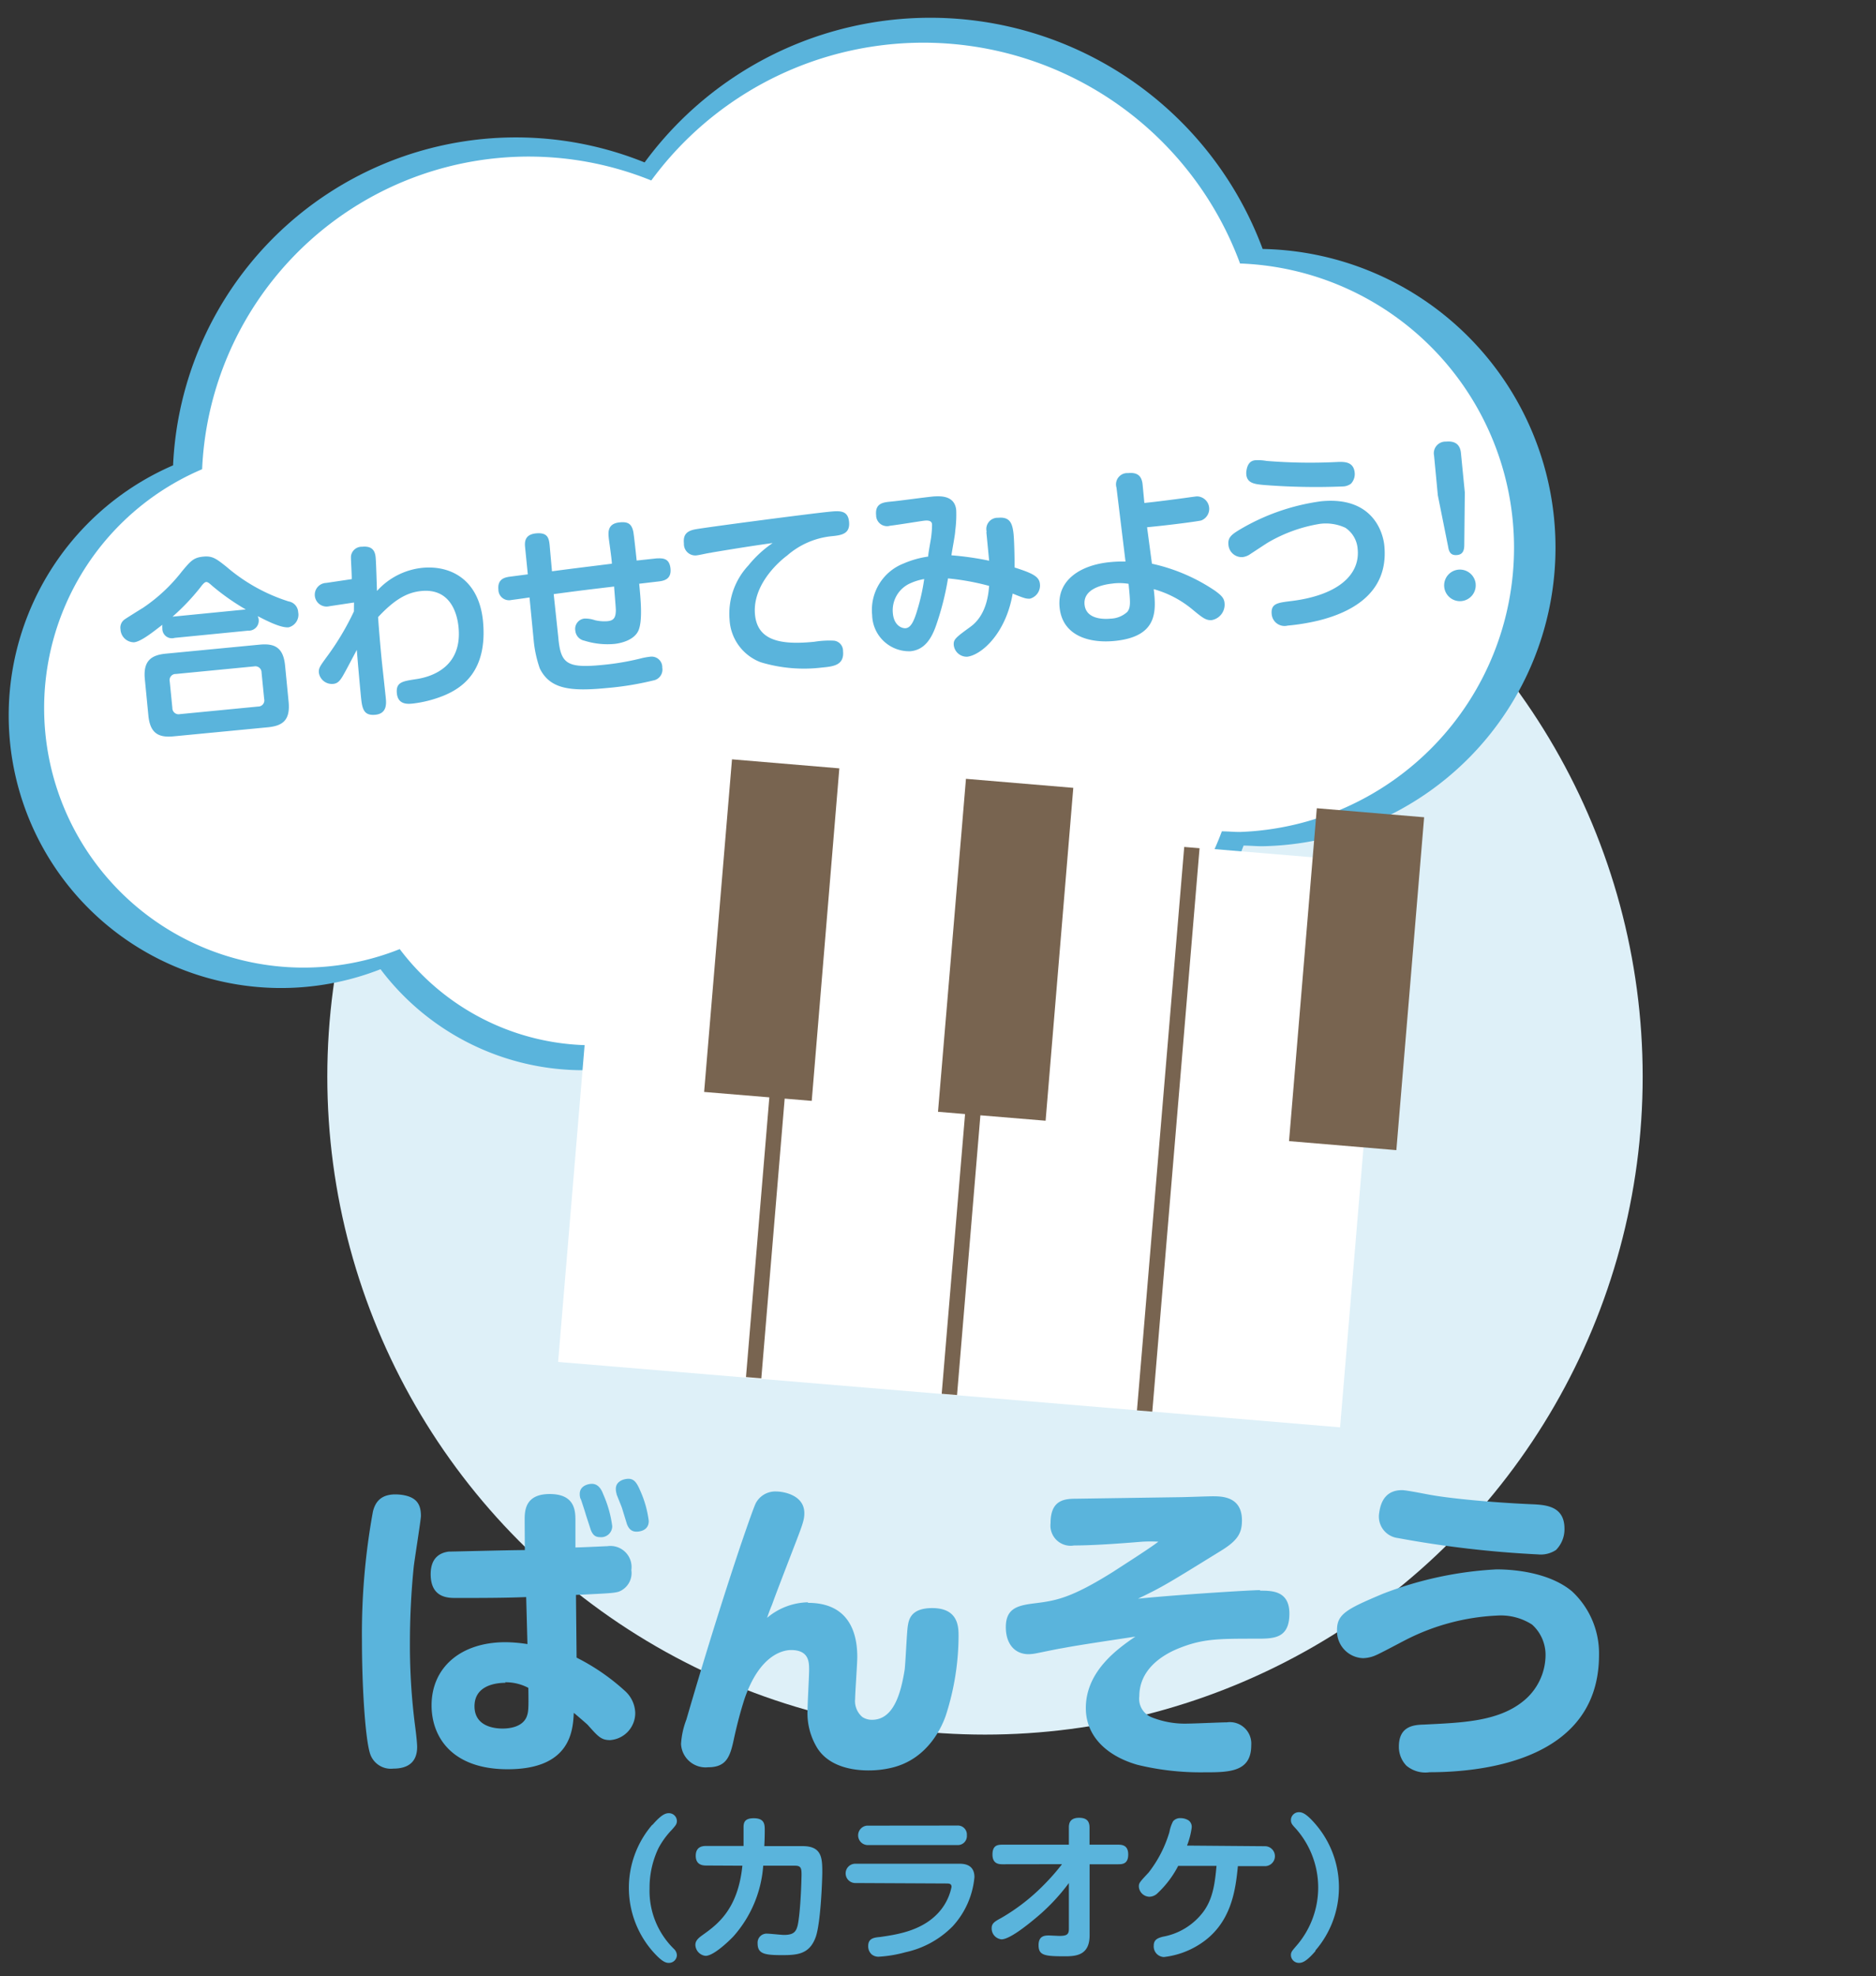
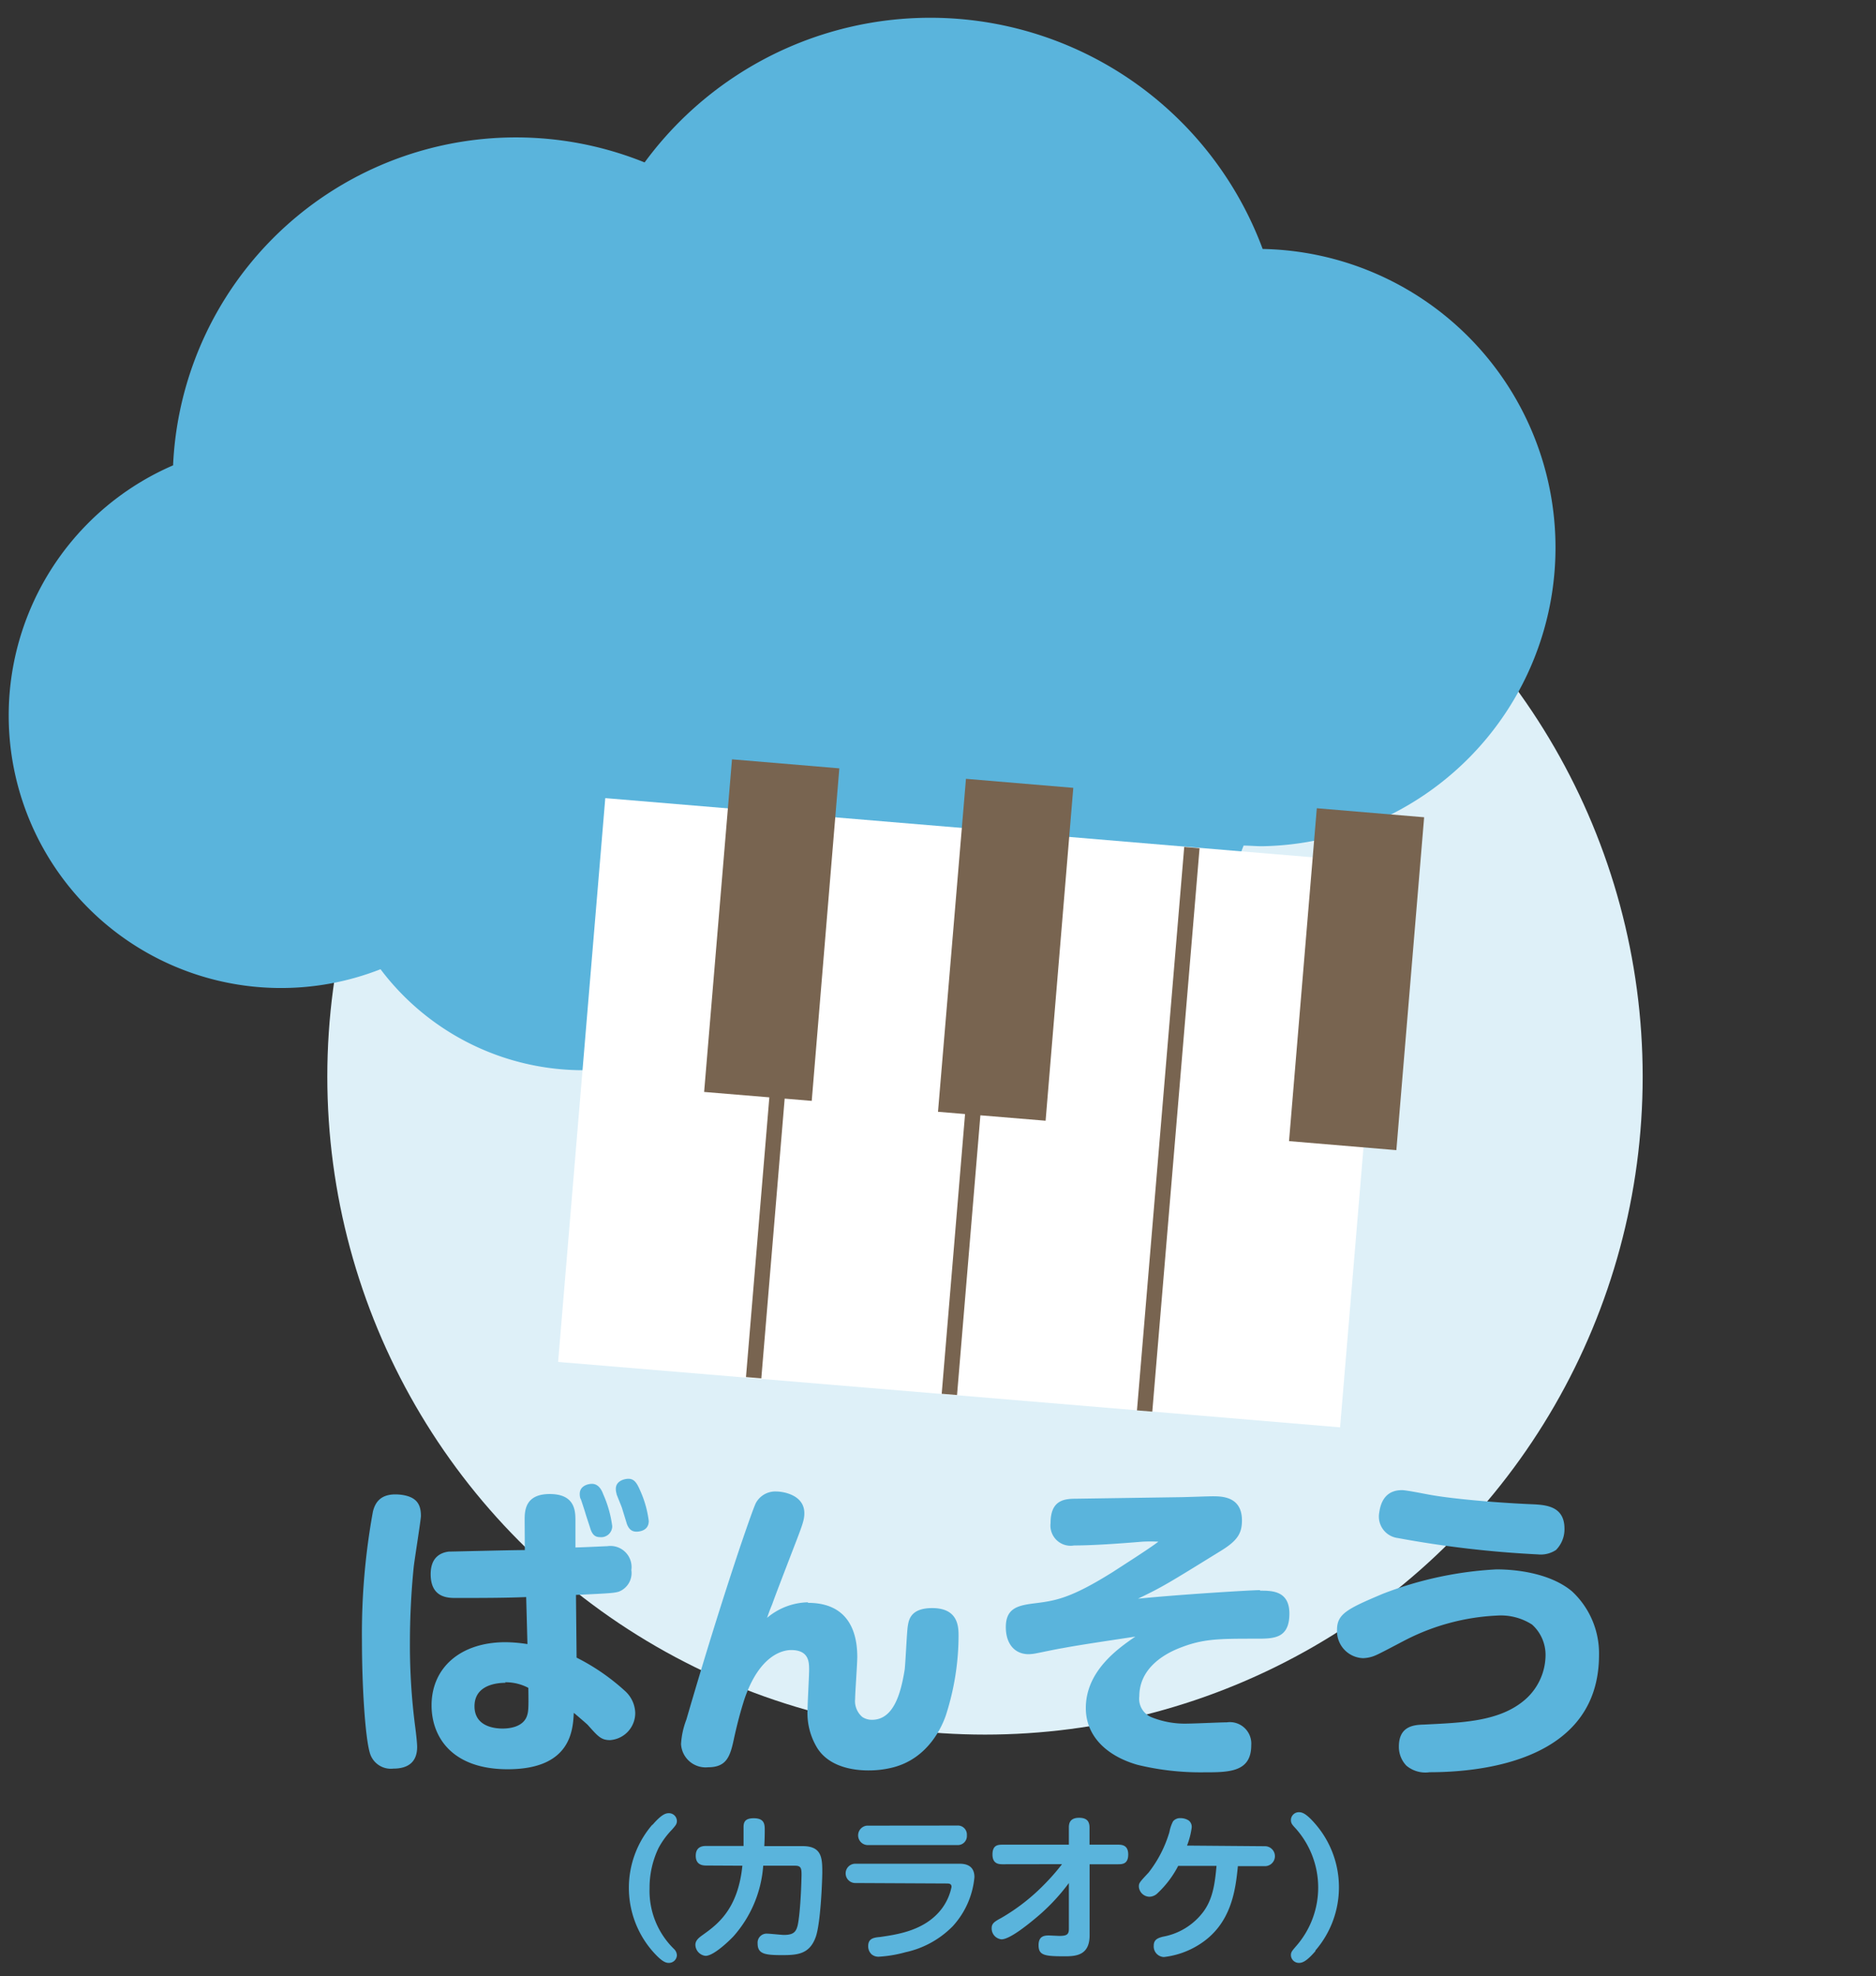
<svg xmlns="http://www.w3.org/2000/svg" id="レイヤー_1" data-name="レイヤー 1" viewBox="0 0 208 219">
  <rect x="0" y="0" width="208" height="219" fill="#333333" stroke="none" />
  <defs>
    <style>.cls-1{fill:#def0f8;}.cls-2{fill:#5ab4dc;}.cls-3{fill:#fff;}.cls-4{fill:#786450;}</style>
  </defs>
  <title>アートボード 4</title>
  <circle class="cls-1" cx="109.21" cy="119.31" r="72.92" />
  <path class="cls-2" d="M140,27.6A39.31,39.31,0,0,0,71.47,18,38.06,38.06,0,0,0,19.19,51.57a30.2,30.2,0,0,0,23,55.84,28.13,28.13,0,0,0,44.26.84,33.09,33.09,0,0,0,51.43-14.54c.68,0,1.37.07,2.06.07a33.1,33.1,0,0,0,0-66.19Z" />
  <path class="cls-2" d="M46.67,168c0,.42-.7,4.76-.8,5.66-.28,2.78-.42,5.63-.42,8.44a69.9,69.9,0,0,0,.59,9.31c.1.76.21,1.77.21,2.19,0,1.67-1,2.4-2.64,2.4A2.42,2.42,0,0,1,41,194.24c-.52-1.77-.87-7.47-.87-12.4a75.35,75.35,0,0,1,1.22-14.34c.24-.94.83-2.15,3.2-1.84C46.22,165.9,46.67,166.74,46.67,168Zm11.5.49c0-1,0-2.92,2.78-2.92s2.85,1.84,2.85,2.92l0,3c.56,0,3.37-.14,3.54-.14A2.34,2.34,0,0,1,70,174a2.21,2.21,0,0,1-1.42,2.4c-.56.14-.8.17-4.72.35l.07,6.95a23.82,23.82,0,0,1,5.35,3.68,3.41,3.41,0,0,1,1.15,2.4,3,3,0,0,1-2.78,3.06c-1,0-1.32-.38-2.5-1.7-.14-.14-1.35-1.18-1.53-1.32-.1,1.91-.31,6.25-7.33,6.25-6.18,0-8.44-3.58-8.44-7.08,0-4.17,3.2-7,8.2-7a16.56,16.56,0,0,1,2.43.21l-.14-5.21c-2.4.1-5.35.1-7.78.1-.87,0-2.81,0-2.81-2.64,0-2,1.25-2.4,2-2.5.42,0,6.91-.17,8.44-.17Zm-2.12,18c-.83,0-3.44.17-3.44,2.6s2.6,2.47,3.13,2.47c.76,0,2.22-.17,2.67-1.35.17-.49.21-.76.17-3.16A5.39,5.39,0,0,0,56,186.43Zm8.33-20.35a1.49,1.49,0,0,1-.1-.59c0-.9.94-1.11,1.35-1.11.59,0,1,.45,1.25,1.15a12.58,12.58,0,0,1,1,3.54,1.22,1.22,0,0,1-1.32,1.22c-.49,0-.83-.17-1.08-.87-.07-.24-.49-1.49-.56-1.74S64.49,166.39,64.38,166.08Zm4-.56a1.57,1.57,0,0,1-.1-.59c0-.9,1-1.11,1.39-1.11.73,0,1,.59,1.39,1.49a11.65,11.65,0,0,1,.87,3.19c0,1.15-1.18,1.18-1.35,1.18-.35,0-.8-.1-1.08-.87-.07-.24-.45-1.46-.52-1.7S68.41,165.76,68.34,165.52Zm21.22,12.05c3.89,0,5.45,2.47,5.45,6,0,.73-.24,4-.24,4.65a2.32,2.32,0,0,0,.8,2,1.91,1.91,0,0,0,1.08.31c2.5,0,3.23-3.23,3.61-5.52.1-.76.24-4.17.35-4.86s.31-2,2.71-2c2.92,0,2.92,2.12,2.92,3.13a28.9,28.9,0,0,1-1.42,8.79c-.35,1-1.84,4.76-5.94,5.76a10.93,10.93,0,0,1-2.64.31c-1.6,0-4.31-.35-5.66-2.47a7.41,7.41,0,0,1-1.08-4.34c0-.69.17-3.68.17-4.31,0-.87,0-2.22-2-2.22-.83,0-3.51.45-5.21,5.56-.17.56-.59,1.84-1.11,4.2-.42,2-.8,3.23-2.88,3.23a2.73,2.73,0,0,1-3-2.57,9,9,0,0,1,.59-2.71c1.88-6.46,3.86-12.88,6-19.27.31-.9,1.42-4.17,1.7-4.72a2.44,2.44,0,0,1,2.29-1.29c.69,0,3.09.35,3.09,2.4,0,.8-.21,1.32-1.42,4.45-1.63,4.24-1.81,4.72-2.15,5.66-.14.35-.28.66-.56,1.49A7.24,7.24,0,0,1,89.56,177.57Zm50.13-1.35c1.29,0,3.23,0,3.23,2.54,0,2.78-1.74,2.78-3.65,2.78-4.31,0-6,0-8.72,1.11-1.67.69-4.27,2.26-4.27,5.28a2.2,2.2,0,0,0,1.39,2.33,9.91,9.91,0,0,0,4,.69c.7,0,3.68-.14,4.31-.14a2.38,2.38,0,0,1,2.71,2.54c0,3-2.47,3-5.28,3a29.56,29.56,0,0,1-7.33-.83c-3.3-.94-5.73-3.09-5.73-6.29,0-4.13,3.61-6.63,5.49-7.92-2.26.35-5.9.87-8.13,1.29-.49.07-2.6.52-3,.59a5.23,5.23,0,0,1-.69.07c-1.56,0-2.54-1.15-2.54-3,0-2.22,1.49-2.43,3.44-2.67,2.22-.28,3.92-.62,8.47-3.47.9-.59,4.13-2.64,5-3.33a16.58,16.58,0,0,0-1.77,0c-2.54.21-5.49.42-7.57.42a2.24,2.24,0,0,1-2.61-2.47c0-2.47,1.39-2.71,2.78-2.71l11.5-.17c.59,0,3.16-.1,3.68-.1,1,0,3.26,0,3.26,2.67,0,1.39-.45,2.22-2.33,3.37-5.8,3.58-6.46,4-9.2,5.31C130.83,176.7,138.72,176.22,139.69,176.22ZM158.5,196.4a3.27,3.27,0,0,1-2.57-.73,3,3,0,0,1-.83-2.12c0-2.29,1.7-2.4,2.78-2.43,4.13-.21,8.13-.31,10.94-2.54a6.6,6.6,0,0,0,2.54-5.07,4.52,4.52,0,0,0-1.49-3.47,6.4,6.4,0,0,0-3.89-1,24.68,24.68,0,0,0-10.07,2.67c-.56.28-2.88,1.53-3.4,1.74a3.69,3.69,0,0,1-1.39.31,3,3,0,0,1-2.88-3.13c0-1.77,1.11-2.33,5.07-4a40.64,40.64,0,0,1,12.61-2.71c2.29,0,6,.45,8.37,2.43a9.38,9.38,0,0,1,3,7.05C177.29,194.87,164.85,196.4,158.5,196.4Zm-3.06-31.26c.56,0,2.88.49,3.37.56,2,.35,6.42.8,11,1,1.53.07,3.65.17,3.65,2.71a3.27,3.27,0,0,1-.94,2.36,3.06,3.06,0,0,1-2,.49A116.57,116.57,0,0,1,155,170.45a2.4,2.4,0,0,1-2.08-2.81C153.18,165.73,154.23,165.14,155.44,165.14Zm-83.1,37.1c1-1.16,1.46-1.3,1.81-1.3a.88.88,0,0,1,.9.85c0,.35-.12.49-.57,1a9.07,9.07,0,0,0-1.46,2,10.15,10.15,0,0,0-1,4.45A9,9,0,0,0,74.74,216a1,1,0,0,1,.31.68.88.88,0,0,1-.9.85c-.36,0-.8-.16-1.82-1.32a10.71,10.71,0,0,1,0-14Zm6,4.5c-.33,0-1.2,0-1.2-1.08s.85-1.09,1.2-1.09h4.1c0-.57,0-1.49,0-2.07s.17-1,1.13-1c1.22,0,1.22.71,1.22,1.35,0,.09,0,.94-.05,1.74H89c2.14,0,2.17,1.35,2.17,2.93,0,.64-.16,5.56-.73,7.15-.68,1.88-2,2-3.7,2-1.93,0-2.74-.12-2.74-1.3a1,1,0,0,1,1.08-1.08c.29,0,1.56.14,1.84.14,1.35,0,1.49-.54,1.67-2,.24-2,.28-4.64.28-4.67,0-.69-.05-1-.71-1H84.62a13.19,13.19,0,0,1-3.32,7.85c-.36.38-2.14,2.14-3.07,2.14a1.26,1.26,0,0,1-1.13-1.22c0-.5.4-.8.83-1.11,1.58-1.13,3.89-2.8,4.38-7.66Zm16.49,1.94a1.07,1.07,0,1,1,0-2.14h11.51c.52,0,1.7.05,1.7,1.49a9.29,9.29,0,0,1-2.41,5.44,10.44,10.44,0,0,1-5.24,2.88,14,14,0,0,1-2.88.49,1.19,1.19,0,0,1-.85-.24,1.21,1.21,0,0,1-.4-.94c0-.85.64-.94,1.32-1,1.93-.28,5-.71,6.84-3.14a6,6,0,0,0,1.08-2.41c0-.33-.21-.38-.56-.38Zm11.29-6.37a1,1,0,0,1,1.08,1.08,1,1,0,0,1-1.08,1.08h-10a1.08,1.08,0,0,1,0-2.15Zm5.08,4.29c-.4,0-1.16,0-1.16-1.08s.64-1.09,1.16-1.09h7.31v-1.89c0-.38.05-1.09,1.13-1.09.89,0,1.16.42,1.16,1.09v1.89h3.13c.4,0,1.16,0,1.16,1.08s-.66,1.09-1.16,1.09h-3.12v7.87c0,2.17-1.42,2.33-2.73,2.33-2.24,0-2.93-.09-2.93-1.23,0-1,.61-1.08,1.16-1.08l1.11.05c.8,0,1.09-.12,1.09-.76v-5.1a22.18,22.18,0,0,1-3.82,4c-.94.78-2.78,2.24-3.65,2.24a1.21,1.21,0,0,1-1.09-1.25c0-.54.38-.75,1.08-1.13a22.21,22.21,0,0,0,4.78-3.73,23.79,23.79,0,0,0,1.94-2.22Zm29.05-2a1.1,1.1,0,1,1,0,2.21h-3c-.26,2.6-.69,6.46-4.34,8.72a9.26,9.26,0,0,1-3.86,1.35,1.17,1.17,0,0,1-1.13-1.25c0-.69.45-.85,1-1a7.19,7.19,0,0,0,4.48-2.74c1.06-1.41,1.3-3.11,1.48-5.11h-4.25a11.11,11.11,0,0,1-2.26,3,1.33,1.33,0,0,1-.92.42,1.2,1.2,0,0,1-1.18-1.13c0-.4.1-.5,1.08-1.55a13.5,13.5,0,0,0,2.31-4.5,4.27,4.27,0,0,1,.4-1.18,1,1,0,0,1,.82-.35,1.65,1.65,0,0,1,.92.26.89.89,0,0,1,.33.78,8.63,8.63,0,0,1-.52,2Zm5.59,11.63c-1,1.16-1.46,1.3-1.81,1.3a.88.88,0,0,1-.9-.85c0-.35.12-.47.57-1a9.84,9.84,0,0,0,0-13c-.45-.49-.57-.61-.57-1a.88.88,0,0,1,.9-.85c.36,0,.82.16,1.82,1.32a10.71,10.71,0,0,1,0,14Z" />
-   <path class="cls-3" d="M137.47,29.15A37.43,37.43,0,0,0,72.21,20a36.24,36.24,0,0,0-49.8,32,28.76,28.76,0,0,0,21.91,53.18,26.79,26.79,0,0,0,42.15.8,31.51,31.51,0,0,0,49-13.85c.65,0,1.3.07,2,.07a31.52,31.52,0,0,0,0-63Z" />
-   <path class="cls-2" d="M19.36,70.69A1.06,1.06,0,0,1,18,69.62a1.7,1.7,0,0,1,0-.38c-1,.77-2.35,1.86-3.14,1.94a1.5,1.5,0,0,1-1.5-1.44,1.11,1.11,0,0,1,.48-1.11c.12-.09,1.71-1.09,2-1.26a18.59,18.59,0,0,0,4.35-4.07c.94-1.12,1.26-1.5,2.31-1.61s1.46.21,2.62,1.13A19.66,19.66,0,0,0,32,66.65a1.27,1.27,0,0,1,1.06,1.19A1.44,1.44,0,0,1,32,69.52c-.87.08-2.44-.73-3.43-1.24a1.11,1.11,0,0,1-1.06,1.61ZM32,77.78c.19,2-.62,2.66-2.32,2.82l-10.41,1c-1.7.17-2.63-.33-2.82-2.32l-.39-4c-.2-2,.66-2.68,2.32-2.84l10.41-1c1.66-.16,2.63.31,2.82,2.34Zm-3-3.24a.69.69,0,0,0-.82-.69l-8.67.84a.68.68,0,0,0-.69.84l.29,2.92a.69.69,0,0,0,.84.69l8.67-.84a.68.68,0,0,0,.67-.84Zm-1.75-7a25.43,25.43,0,0,1-3.69-2.59c-.34-.3-.53-.47-.71-.45s-.41.29-.63.59a24.48,24.48,0,0,1-3.09,3.25Zm12-.77-2.72.41a1.31,1.31,0,1,1-.36-2.58L39,64.18c0-.85-.12-2.33-.08-2.59a1.2,1.2,0,0,1,1.23-1c1.2-.12,1.44.55,1.5,1.19s.12,3.13.15,3.71a7.86,7.86,0,0,1,5-2.56c3.32-.32,6.31,1.44,6.75,5.89.54,5.6-2.37,7.43-4.28,8.24a13.24,13.24,0,0,1-3.51.91c-.52.05-1.64.16-1.76-1.15s.75-1.33,2.34-1.59c1.75-.3,4.92-1.46,4.5-5.73-.12-1.22-.74-4.36-4.16-4-1.6.16-3,1-4.76,2.89.11,1.6.25,3.18.4,4.75.07.66.39,3.58.45,4.18s.17,1.76-1.15,1.89-1.47-.69-1.6-2-.36-3.9-.46-5.19c-.69,1.3-1.18,2.25-1.54,2.87s-.63.86-1.08.9a1.46,1.46,0,0,1-1.58-1.21c-.05-.52.1-.72.8-1.69a29.62,29.62,0,0,0,3.08-5.13Zm22.65,3.86c.26,2.9.9,3.45,4.88,3.06a28.69,28.69,0,0,0,4.18-.7,7.77,7.77,0,0,1,1.19-.22A1.18,1.18,0,0,1,73.43,74a1.22,1.22,0,0,1-1,1.41,33.5,33.5,0,0,1-5.17.84c-4.1.4-6.29.09-7.41-2.17a13.18,13.18,0,0,1-.68-3.14l-.46-4.73c-.31.05-1.73.25-2,.28a1.18,1.18,0,0,1-1.45-1.16c-.12-1.2.77-1.35,1.26-1.42l2-.26-.3-3c-.06-.58-.05-1.42,1.21-1.54s1.43.49,1.51,1.3l.26,2.9c3.12-.41,3.47-.44,6.64-.84,0-.44-.3-2.42-.34-2.81-.07-.66-.16-1.64,1.21-1.77.91-.09,1.31.16,1.5,1,.07.29.33,2.75.38,3.23l2.22-.24c.5,0,1.41-.14,1.53,1.13.11,1.1-.6,1.34-1.26,1.42l-2.21.26c.16,1.68.39,4-.06,5.13s-2,1.47-2.68,1.54A8.53,8.53,0,0,1,64.79,71a1.24,1.24,0,0,1-1-1.1,1.15,1.15,0,0,1,1-1.35,3.36,3.36,0,0,1,1.17.18,4.5,4.5,0,0,0,1.39.11c.62-.06.93-.3.93-1.24,0-.27-.17-2.18-.19-2.6-3,.36-3.41.4-6.7.84Zm17-9.38c-.25,0-1.33.26-1.56.28a1.26,1.26,0,0,1-1.51-1.3c-.09-.89.22-1.36,1.21-1.56s12.62-1.73,14.84-1.95c1.18-.12,2.14-.21,2.26,1.12s-.82,1.48-2,1.59a8.84,8.84,0,0,0-4.86,2.13c-1.34,1-3.86,3.52-3.57,6.56.28,2.84,2.76,3.39,6.59,3A10.15,10.15,0,0,1,92.47,71a1.13,1.13,0,0,1,1,1.14c.16,1.6-1.09,1.72-2.35,1.84a16.6,16.6,0,0,1-6.78-.59,5.35,5.35,0,0,1-3.45-4.73,7.83,7.83,0,0,1,2.09-6,12.41,12.41,0,0,1,2.69-2.48C83.41,60.49,81.12,60.86,78.86,61.24Zm30.5-2.3a1.25,1.25,0,0,1,1.27-1.57c1.29-.12,1.58.58,1.71,1.82.09.91.12,3.34.11,3.69,2,.64,2.73,1,2.81,1.82a1.51,1.51,0,0,1-1.12,1.64c-.39,0-.52,0-1.9-.57-.76,4.47-3.5,6.83-5.05,7a1.45,1.45,0,0,1-1.48-1.26c-.06-.66.19-.85,1.85-2.06,1.86-1.35,2-3.82,2.07-4.53a27.28,27.28,0,0,0-4.56-.83,31.09,31.09,0,0,1-1.25,5c-.6,1.84-1.45,2.92-2.9,3.07a4.1,4.1,0,0,1-4.26-4,5.53,5.53,0,0,1,3.48-5.72,10.58,10.58,0,0,1,2.73-.77c0-.34.31-1.94.33-2.15a11.4,11.4,0,0,0,.1-1.37c0-.37-.26-.52-.84-.46-.12,0-3.17.5-3.8.56a1.21,1.21,0,0,1-1.56-1.17c-.13-1.33.8-1.42,1.61-1.5,1.35-.13,3.49-.45,4.84-.58.46,0,2.26-.22,2.43,1.52a13.3,13.3,0,0,1-.11,2.29c0,.42-.38,2.34-.42,2.72a32.82,32.82,0,0,1,4.18.6C109.57,61.1,109.55,60.89,109.36,58.94ZM101,64.61A3.27,3.27,0,0,0,99,68c.14,1.39,1.06,1.65,1.41,1.62.54-.05.9-.67,1.29-2a22.44,22.44,0,0,0,.77-3.45A6.14,6.14,0,0,0,101,64.61Zm26.72-2.14a20.18,20.18,0,0,1,7,3c.65.48,1,.78,1.05,1.36a1.74,1.74,0,0,1-1.41,1.89c-.64.06-1.05-.27-2.14-1.17a11.57,11.57,0,0,0-4.3-2.26c.28,2.46.45,5.27-4.34,5.74-2.74.27-5.79-.52-6.1-3.74-.29-3,2.32-4.7,5.66-5a13.87,13.87,0,0,1,1.65-.06l-1-8.19a1.25,1.25,0,0,1,1.29-1.61c1.18-.12,1.53.46,1.61,1.31l.19,2c1.2-.12,3.79-.45,5.17-.65l.62-.08a1.38,1.38,0,0,1,.51,2.67c-.47.11-3.38.5-6,.75Zm-4.35,2.2c-1.12.11-3.29.59-3.12,2.33.15,1.53,1.88,1.66,2.89,1.56a2.88,2.88,0,0,0,1.85-.75c.39-.5.34-1.06.14-3.11A6.26,6.26,0,0,0,123.41,64.66Zm22.82,4.1a24,24,0,0,1-3.42.56A1.43,1.43,0,0,1,141,68.08c-.12-1.2.65-1.28,2.08-1.46,5.15-.61,7.74-2.85,7.45-5.77a3.09,3.09,0,0,0-1.36-2.36,5.14,5.14,0,0,0-2.8-.44,16.63,16.63,0,0,0-5.86,2.12c-.31.2-1.73,1.13-2,1.31a1.91,1.91,0,0,1-.75.26,1.48,1.48,0,0,1-1.56-1.4c-.07-.75.33-1.08,1.14-1.58a23.9,23.9,0,0,1,9.15-3.21c5.8-.57,6.88,3.58,7,4.95C154,65.93,149.5,67.94,146.23,68.76ZM139.29,51a5.22,5.22,0,0,1,1.14.08,60,60,0,0,0,8,.11c.56,0,1.65-.06,1.77,1.19a1.56,1.56,0,0,1-.42,1.23,1.61,1.61,0,0,1-.91.3,73.69,73.69,0,0,1-8.81-.17c-1-.1-1.94-.19-1.88-1.43C138.25,51.67,138.48,51,139.29,51Zm23.06,9.39c0,.59-.15,1.06-.79,1.12s-.9-.25-1-.93l-1.14-5.68L159,50.49a1.29,1.29,0,0,1,1.33-1.55c1.06-.1,1.56.37,1.65,1.26l.43,4.37Zm1.26,4.31a1.75,1.75,0,1,1-1.91-1.57A1.76,1.76,0,0,1,163.61,64.66Z" />
  <polygon class="cls-3" points="132.13 93.89 110.46 92.07 88.78 90.26 67.11 88.45 61.88 150.93 83.56 152.74 105.23 154.55 126.91 156.36 148.58 158.18 153.81 95.7 132.13 93.89" />
  <path class="cls-4" d="M81.16,84.15l11.9,1L90,122l-3-.25-2.59,31-1.7-.14,2.59-31-7.23-.6ZM104,123.21l3,.25-2.59,31,1.7.14,2.59-31,7.23.6L119,87.31l-11.9-1Zm22.06,33.09,1.7.14L133,94l-1.7-.14ZM146,89.57l-3.08,36.89,11.9,1,3.08-36.89Z" />
</svg>